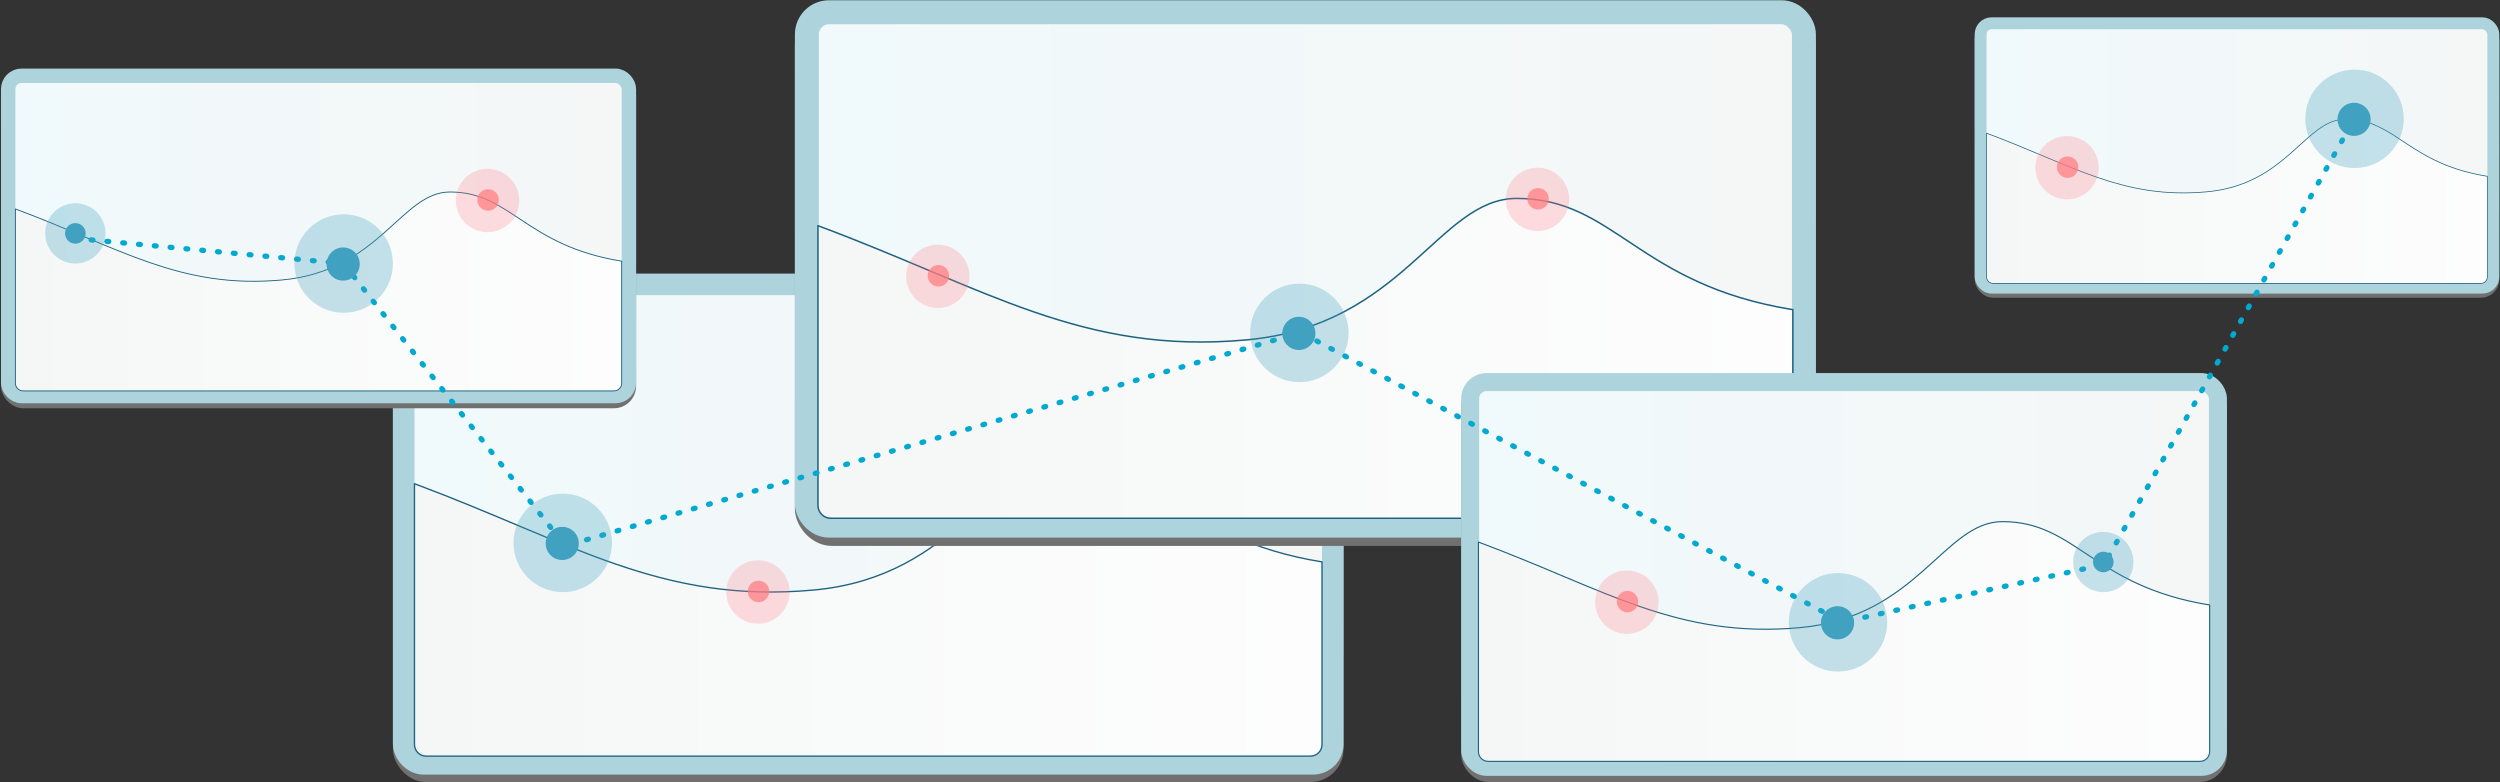
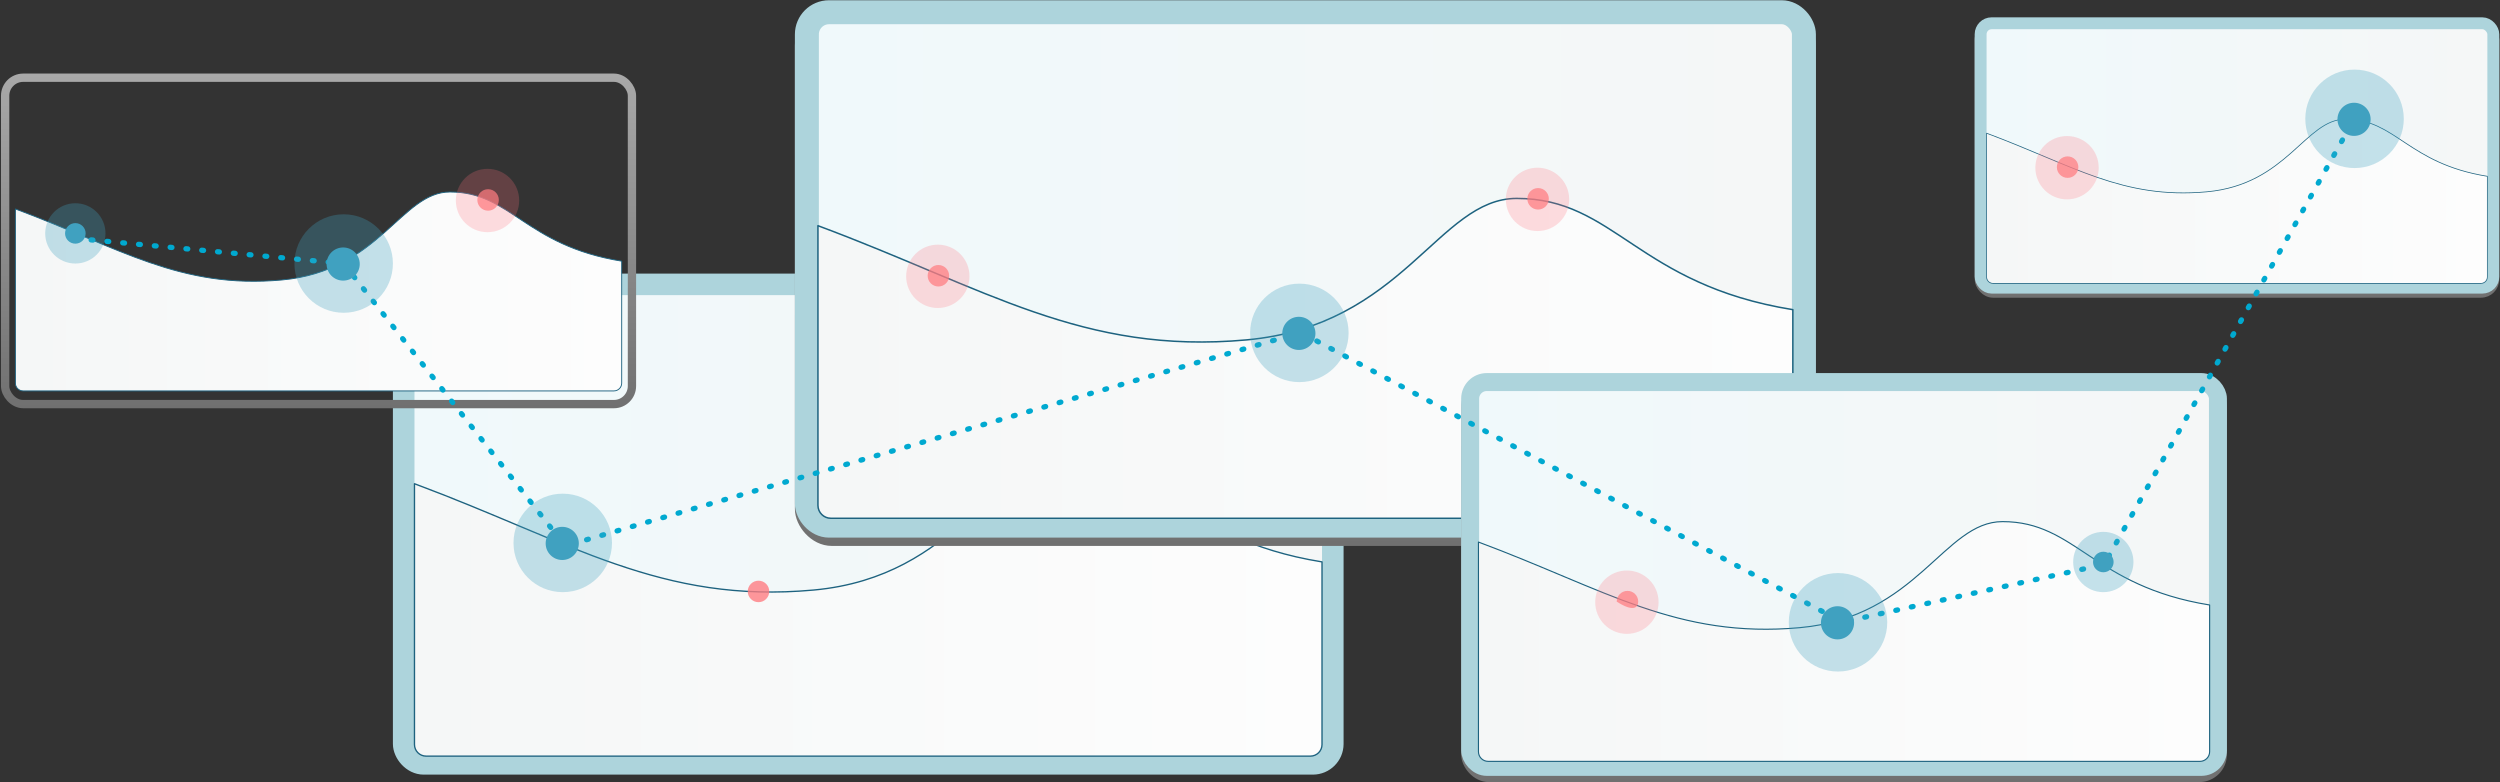
<svg xmlns="http://www.w3.org/2000/svg" width="1016" height="318" viewBox="0 0 1016 318" fill="none">
  <rect x="0" y="0" width="1016" height="318" fill="#333333" stroke="none" />
  <g id="Group 9">
    <g id="Group 8">
      <g id="Group 7">
        <g id="Group 6">
          <g id="Group 3">
-             <rect id="Rectangle Copy 3" x="162.207" y="116.749" width="381.296" height="198.563" rx="10.957" stroke="url(#paint0_linear_59_2243)" stroke-width="5.057" />
            <rect id="Rectangle Copy 4" x="164.061" y="115.569" width="377.588" height="194.855" rx="8.091" fill="url(#paint1_linear_59_2243)" stroke="url(#paint2_linear_59_2243)" stroke-width="8.765" />
            <path id="Path" fill-rule="evenodd" clip-rule="evenodd" d="M537.266 228.356C478.383 218.87 469.96 186.271 432.802 186.271C403.163 186.271 390.022 234.401 330.607 239.798C268.579 245.432 232.393 220.437 168.444 196.585V302.571C168.444 305.178 170.557 307.291 173.164 307.291H532.547C535.153 307.291 537.266 305.178 537.266 302.571V228.356Z" fill="url(#paint3_linear_59_2243)" stroke="#1D627F" stroke-width="0.555" stroke-linecap="round" stroke-linejoin="round" />
            <g id="Group 12 Copy">
              <ellipse id="Oval Copy 11" opacity="0.3" rx="21.576" ry="21.576" transform="matrix(-1 0 0 1 437.138 186.364)" fill="#FF707B" />
              <path id="Path Copy 17" d="M429.721 186.193C429.721 190.259 433.039 193.556 437.138 193.556C441.238 193.556 444.555 190.259 444.555 186.193C444.555 182.127 441.238 178.83 437.138 178.83C433.039 178.83 429.721 182.127 429.721 186.193Z" fill="#FF7A7F" />
            </g>
          </g>
          <g id="Group 3 Copy 3">
            <rect id="Rectangle Copy 3_2" x="2.089" y="31.587" width="254.735" height="132.637" rx="7.32" stroke="url(#paint4_linear_59_2243)" stroke-width="3.378" />
-             <rect id="Rectangle Copy 4_2" x="3.328" y="30.799" width="252.257" height="130.159" rx="5.405" fill="url(#paint5_linear_59_2243)" stroke="url(#paint6_linear_59_2243)" stroke-width="5.856" />
            <path id="Path_2" fill-rule="evenodd" clip-rule="evenodd" d="M252.657 106.14C213.319 99.803 207.691 78.027 182.868 78.027C163.066 78.027 154.287 110.177 114.593 113.782C73.153 117.545 48.978 100.849 6.256 84.917V155.714C6.256 157.455 7.668 158.867 9.409 158.867H249.504C251.246 158.867 252.657 157.455 252.657 155.714V106.14Z" fill="url(#paint7_linear_59_2243)" stroke="#1D627F" stroke-width="0.371" stroke-linecap="round" stroke-linejoin="round" />
          </g>
          <g id="Group 3 Copy 4">
            <rect id="Rectangle Copy 3_3" x="803.906" y="10.109" width="210.4" height="109.484" rx="6.042" stroke="url(#paint8_linear_59_2243)" stroke-width="2.789" />
            <rect id="Rectangle Copy 4_3" x="804.928" y="9.459" width="208.355" height="107.439" rx="4.462" fill="url(#paint9_linear_59_2243)" stroke="url(#paint10_linear_59_2243)" stroke-width="4.834" />
            <path id="Path_3" fill-rule="evenodd" clip-rule="evenodd" d="M1010.86 71.648C978.371 66.417 973.724 48.442 953.22 48.442C936.865 48.442 929.614 74.981 896.829 77.956C862.602 81.063 842.635 67.281 807.348 54.13V112.568C807.348 114.006 808.513 115.171 809.951 115.171H1008.26C1009.7 115.171 1010.86 114.006 1010.86 112.568V71.648Z" fill="url(#paint11_linear_59_2243)" stroke="#1D627F" stroke-width="0.306" stroke-linecap="round" stroke-linejoin="round" />
          </g>
          <g id="Group 3 Copy">
            <rect id="Rectangle Copy 3_4" x="325.853" y="6.283" width="409.318" height="212.77" rx="12.184" stroke="url(#paint12_linear_59_2243)" stroke-width="5.624" />
            <rect id="Rectangle Copy 4_4" x="327.915" y="4.974" width="405.194" height="208.646" rx="8.998" fill="url(#paint13_linear_59_2243)" stroke="url(#paint14_linear_59_2243)" stroke-width="9.748" />
            <path id="Path_4" fill-rule="evenodd" clip-rule="evenodd" d="M728.612 125.844C665.358 115.654 656.309 80.64 616.394 80.64C584.555 80.64 570.438 132.336 506.613 138.133C439.98 144.184 401.108 117.337 332.412 91.719V205.378C332.412 208.277 334.762 210.627 337.661 210.627H723.364C726.262 210.627 728.612 208.277 728.612 205.378V125.844Z" fill="url(#paint15_linear_59_2243)" stroke="#1D627F" stroke-width="0.617" stroke-linecap="round" stroke-linejoin="round" />
          </g>
          <g id="Group 3 Copy 2">
            <rect id="Rectangle Copy 3_5" x="595.923" y="156.254" width="306.991" height="159.48" rx="9.133" stroke="url(#paint16_linear_59_2243)" stroke-width="4.215" />
            <rect id="Rectangle Copy 4_5" x="597.469" y="155.272" width="303.9" height="156.389" rx="6.744" fill="url(#paint17_linear_59_2243)" stroke="url(#paint18_linear_59_2243)" stroke-width="7.306" />
            <path id="Path_5" fill-rule="evenodd" clip-rule="evenodd" d="M897.994 245.869C850.553 238.232 843.766 211.987 813.83 211.987C789.95 211.987 779.363 250.735 731.494 255.08C681.519 259.616 652.365 239.493 600.844 220.291V305.483C600.844 307.656 602.605 309.418 604.778 309.418H894.059C896.232 309.418 897.994 307.656 897.994 305.483V245.869Z" fill="url(#paint19_linear_59_2243)" stroke="#1D627F" stroke-width="0.462" stroke-linecap="round" stroke-linejoin="round" />
          </g>
        </g>
        <path id="Path 3" d="M30.622 96.892L139.667 107.102L229.698 221.865L528.675 135.121L748.72 252.823L855.126 229.395L956.685 48.496" stroke="#00A9D0" stroke-width="2.148" stroke-linecap="round" stroke-dasharray="0.72 5.73" />
      </g>
      <g id="Group 12">
        <ellipse id="Oval Copy 11_2" opacity="0.3" rx="12.252" ry="12.252" transform="matrix(-1 0 0 1 30.622 94.849)" fill="#40A1C0" />
        <path id="Path Copy 17_2" d="M26.439 94.849C26.439 97.156 28.31 99.026 30.622 99.026C32.934 99.026 34.805 97.156 34.805 94.849C34.805 92.541 32.934 90.671 30.622 90.671C28.31 90.671 26.439 92.541 26.439 94.849Z" fill="#40A1C0" />
      </g>
      <g id="Group 12 Copy 3">
        <ellipse id="Oval Copy 11_3" opacity="0.3" rx="20.012" ry="20.012" transform="matrix(-1 0 0 1 139.667 107.101)" fill="#40A1C0" />
        <path id="Path Copy 17_3" d="M132.724 107.305C132.724 111.027 135.738 114.044 139.463 114.044C143.187 114.044 146.201 111.027 146.201 107.305C146.201 103.584 143.187 100.566 139.463 100.566C135.738 100.566 132.724 103.584 132.724 107.305Z" fill="#40A1C0" />
      </g>
      <g id="Group 12 Copy 4">
        <ellipse id="Oval Copy 11_4" opacity="0.3" rx="20.012" ry="20.012" transform="matrix(-1 0 0 1 228.7 220.639)" fill="#40A1C0" />
        <path id="Path Copy 17_4" d="M221.757 220.843C221.757 224.565 224.771 227.582 228.495 227.582C232.22 227.582 235.234 224.565 235.234 220.843C235.234 217.122 232.22 214.104 228.495 214.104C224.771 214.104 221.757 217.122 221.757 220.843Z" fill="#40A1C0" />
      </g>
      <g id="Group 12 Copy 6">
        <ellipse id="Oval Copy 11_5" opacity="0.3" rx="20.012" ry="20.012" transform="matrix(-1 0 0 1 528.062 135.282)" fill="#40A1C0" />
        <path id="Path Copy 17_5" d="M521.119 135.486C521.119 139.207 524.133 142.225 527.858 142.225C531.582 142.225 534.596 139.207 534.596 135.486C534.596 131.764 531.582 128.747 527.858 128.747C524.133 128.747 521.119 131.764 521.119 135.486Z" fill="#40A1C0" />
      </g>
      <g id="Group 12 Copy 7">
        <ellipse id="Oval Copy 11_6" opacity="0.3" rx="20.012" ry="20.012" transform="matrix(-1 0 0 1 746.968 252.904)" fill="#40A1C0" />
        <path id="Path Copy 17_6" d="M740.025 253.107C740.025 256.829 743.04 259.846 746.764 259.846C750.488 259.846 753.503 256.829 753.503 253.107C753.503 249.386 750.488 246.369 746.764 246.369C743.04 246.369 740.025 249.386 740.025 253.107Z" fill="#40A1C0" />
      </g>
      <g id="Group 12 Copy 8">
        <ellipse id="Oval Copy 11_7" opacity="0.3" rx="12.252" ry="12.252" transform="matrix(-1 0 0 1 854.788 228.398)" fill="#40A1C0" />
        <path id="Path Copy 17_7" d="M850.605 228.398C850.605 230.705 852.476 232.575 854.788 232.575C857.1 232.575 858.971 230.705 858.971 228.398C858.971 226.091 857.1 224.22 854.788 224.22C852.476 224.22 850.605 226.091 850.605 228.398Z" fill="#40A1C0" />
      </g>
      <g id="Group 12 Copy 9">
        <ellipse id="Oval Copy 11_8" opacity="0.3" rx="20.012" ry="20.012" transform="matrix(-1 0 0 1 956.889 48.291)" fill="#40A1C0" />
        <path id="Path Copy 17_8" d="M949.947 48.495C949.947 52.216 952.961 55.233 956.685 55.233C960.41 55.233 963.424 52.216 963.424 48.495C963.424 44.773 960.41 41.756 956.685 41.756C952.961 41.756 949.947 44.773 949.947 48.495Z" fill="#40A1C0" />
      </g>
    </g>
    <g id="Group 12 Copy_2" opacity="0.782">
      <circle id="Oval Copy 11_9" opacity="0.3" r="12.875" transform="matrix(-1 0 0 1 198.126 81.487)" fill="#FF707B" />
      <path id="Path Copy 17_9" d="M193.988 81.257C193.988 83.67 195.942 85.626 198.356 85.626C200.77 85.626 202.724 83.67 202.724 81.257C202.724 78.845 200.77 76.889 198.356 76.889C195.942 76.889 193.988 78.845 193.988 81.257Z" fill="#FF7A7F" />
    </g>
    <g id="Group 12 Copy 5" opacity="0.782">
-       <circle id="Oval Copy 11_10" opacity="0.3" r="12.875" transform="matrix(-1 0 0 1 308.025 240.589)" fill="#FF707B" />
      <path id="Path Copy 17_10" d="M303.886 240.359C303.886 242.771 305.84 244.727 308.255 244.727C310.669 244.727 312.623 242.771 312.623 240.359C312.623 237.947 310.669 235.991 308.255 235.991C305.84 235.991 303.886 237.947 303.886 240.359Z" fill="#FF7A7F" />
    </g>
    <g id="Group 12 Copy 10" opacity="0.782">
      <circle id="Oval Copy 11_11" opacity="0.3" r="12.875" transform="matrix(-1 0 0 1 381.137 112.297)" fill="#FF707B" />
      <path id="Path Copy 17_11" d="M376.999 112.067C376.999 114.479 378.953 116.435 381.367 116.435C383.782 116.435 385.736 114.479 385.736 112.067C385.736 109.654 383.782 107.698 381.367 107.698C378.953 107.698 376.999 109.654 376.999 112.067Z" fill="#FF7A7F" />
    </g>
    <g id="Group 12 Copy 11" opacity="0.782">
      <circle id="Oval Copy 11_12" opacity="0.3" r="12.875" transform="matrix(-1 0 0 1 624.846 81.028)" fill="#FF707B" />
      <path id="Path Copy 17_12" d="M620.708 80.798C620.708 83.21 622.662 85.166 625.076 85.166C627.491 85.166 629.445 83.21 629.445 80.798C629.445 78.386 627.491 76.43 625.076 76.43C622.662 76.43 620.708 78.386 620.708 80.798Z" fill="#FF7A7F" />
    </g>
    <g id="Group 12 Copy 12" opacity="0.782">
      <circle id="Oval Copy 11_13" opacity="0.3" r="12.875" transform="matrix(-1 0 0 1 661.172 244.726)" fill="#FF707B" />
-       <path id="Path Copy 17_13" d="M657.034 244.496C657.034 246.909 658.988 248.865 661.402 248.865C663.817 248.865 665.771 246.909 665.771 244.496C665.771 242.084 663.817 240.128 661.402 240.128C658.988 240.128 657.034 242.084 657.034 244.496Z" fill="#FF7A7F" />
+       <path id="Path Copy 17_13" d="M657.034 244.496C663.817 248.865 665.771 246.909 665.771 244.496C665.771 242.084 663.817 240.128 661.402 240.128C658.988 240.128 657.034 242.084 657.034 244.496Z" fill="#FF7A7F" />
    </g>
    <g id="Group 12 Copy 13" opacity="0.782">
      <circle id="Oval Copy 11_14" opacity="0.3" r="12.875" transform="matrix(-1 0 0 1 840.046 68.153)" fill="#FF707B" />
      <path id="Path Copy 17_14" d="M835.907 67.923C835.907 70.335 837.861 72.291 840.276 72.291C842.69 72.291 844.644 70.335 844.644 67.923C844.644 65.511 842.69 63.555 840.276 63.555C837.861 63.555 835.907 65.511 835.907 67.923Z" fill="#FF7A7F" />
    </g>
  </g>
  <defs>
    <linearGradient id="paint0_linear_59_2243" x1="159.679" y1="114.221" x2="159.679" y2="317.841" gradientUnits="userSpaceOnUse">
      <stop stop-color="#A9A9A9" />
      <stop offset="1" stop-color="#707070" />
    </linearGradient>
    <linearGradient id="paint1_linear_59_2243" x1="159.689" y1="314.804" x2="546.032" y2="314.804" gradientUnits="userSpaceOnUse">
      <stop stop-color="#F0F9FB" />
      <stop offset="1" stop-color="#F5F7F7" />
    </linearGradient>
    <linearGradient id="paint2_linear_59_2243" x1="388.094" y1="191.702" x2="307.258" y2="191.702" gradientUnits="userSpaceOnUse">
      <stop stop-color="#ADD4DC" />
      <stop offset="1" stop-color="#ADD4DC" />
    </linearGradient>
    <linearGradient id="paint3_linear_59_2243" x1="537.257" y1="307.29" x2="168.444" y2="307.29" gradientUnits="userSpaceOnUse">
      <stop stop-color="#FDFDFD" />
      <stop offset="1" stop-color="#F5F7F7" />
    </linearGradient>
    <linearGradient id="paint4_linear_59_2243" x1="0.4" y1="29.898" x2="0.4" y2="165.913" gradientUnits="userSpaceOnUse">
      <stop stop-color="#A9A9A9" />
      <stop offset="1" stop-color="#707070" />
    </linearGradient>
    <linearGradient id="paint5_linear_59_2243" x1="0.407" y1="163.885" x2="258.513" y2="163.885" gradientUnits="userSpaceOnUse">
      <stop stop-color="#F0F9FB" />
      <stop offset="1" stop-color="#F5F7F7" />
    </linearGradient>
    <linearGradient id="paint6_linear_59_2243" x1="152.999" y1="81.655" x2="98.995" y2="81.655" gradientUnits="userSpaceOnUse">
      <stop stop-color="#ADD4DC" />
      <stop offset="1" stop-color="#ADD4DC" />
    </linearGradient>
    <linearGradient id="paint7_linear_59_2243" x1="252.651" y1="158.866" x2="6.256" y2="158.866" gradientUnits="userSpaceOnUse">
      <stop stop-color="#FDFDFD" />
      <stop offset="1" stop-color="#F5F7F7" />
    </linearGradient>
    <linearGradient id="paint8_linear_59_2243" x1="802.511" y1="8.715" x2="802.511" y2="120.988" gradientUnits="userSpaceOnUse">
      <stop stop-color="#A9A9A9" />
      <stop offset="1" stop-color="#707070" />
    </linearGradient>
    <linearGradient id="paint9_linear_59_2243" x1="802.517" y1="119.314" x2="1015.7" y2="119.314" gradientUnits="userSpaceOnUse">
      <stop stop-color="#F0F9FB" />
      <stop offset="1" stop-color="#F5F7F7" />
    </linearGradient>
    <linearGradient id="paint10_linear_59_2243" x1="928.55" y1="51.437" x2="883.945" y2="51.437" gradientUnits="userSpaceOnUse">
      <stop stop-color="#ADD4DC" />
      <stop offset="1" stop-color="#ADD4DC" />
    </linearGradient>
    <linearGradient id="paint11_linear_59_2243" x1="1010.86" y1="115.17" x2="807.348" y2="115.17" gradientUnits="userSpaceOnUse">
      <stop stop-color="#FDFDFD" />
      <stop offset="1" stop-color="#F5F7F7" />
    </linearGradient>
    <linearGradient id="paint12_linear_59_2243" x1="323.042" y1="3.472" x2="323.042" y2="221.866" gradientUnits="userSpaceOnUse">
      <stop stop-color="#A9A9A9" />
      <stop offset="1" stop-color="#707070" />
    </linearGradient>
    <linearGradient id="paint13_linear_59_2243" x1="323.052" y1="218.491" x2="737.984" y2="218.491" gradientUnits="userSpaceOnUse">
      <stop stop-color="#F0F9FB" />
      <stop offset="1" stop-color="#F5F7F7" />
    </linearGradient>
    <linearGradient id="paint14_linear_59_2243" x1="568.359" y1="86.457" x2="481.542" y2="86.457" gradientUnits="userSpaceOnUse">
      <stop stop-color="#ADD4DC" />
      <stop offset="1" stop-color="#ADD4DC" />
    </linearGradient>
    <linearGradient id="paint15_linear_59_2243" x1="728.602" y1="210.625" x2="332.412" y2="210.625" gradientUnits="userSpaceOnUse">
      <stop stop-color="#FDFDFD" />
      <stop offset="1" stop-color="#F5F7F7" />
    </linearGradient>
    <linearGradient id="paint16_linear_59_2243" x1="593.815" y1="154.146" x2="593.815" y2="317.841" gradientUnits="userSpaceOnUse">
      <stop stop-color="#A9A9A9" />
      <stop offset="1" stop-color="#707070" />
    </linearGradient>
    <linearGradient id="paint17_linear_59_2243" x1="593.824" y1="315.312" x2="905.022" y2="315.312" gradientUnits="userSpaceOnUse">
      <stop stop-color="#F0F9FB" />
      <stop offset="1" stop-color="#F5F7F7" />
    </linearGradient>
    <linearGradient id="paint18_linear_59_2243" x1="777.803" y1="216.347" x2="712.69" y2="216.347" gradientUnits="userSpaceOnUse">
      <stop stop-color="#ADD4DC" />
      <stop offset="1" stop-color="#ADD4DC" />
    </linearGradient>
    <linearGradient id="paint19_linear_59_2243" x1="897.986" y1="309.416" x2="600.843" y2="309.416" gradientUnits="userSpaceOnUse">
      <stop stop-color="#FDFDFD" />
      <stop offset="1" stop-color="#F5F7F7" />
    </linearGradient>
  </defs>
</svg>